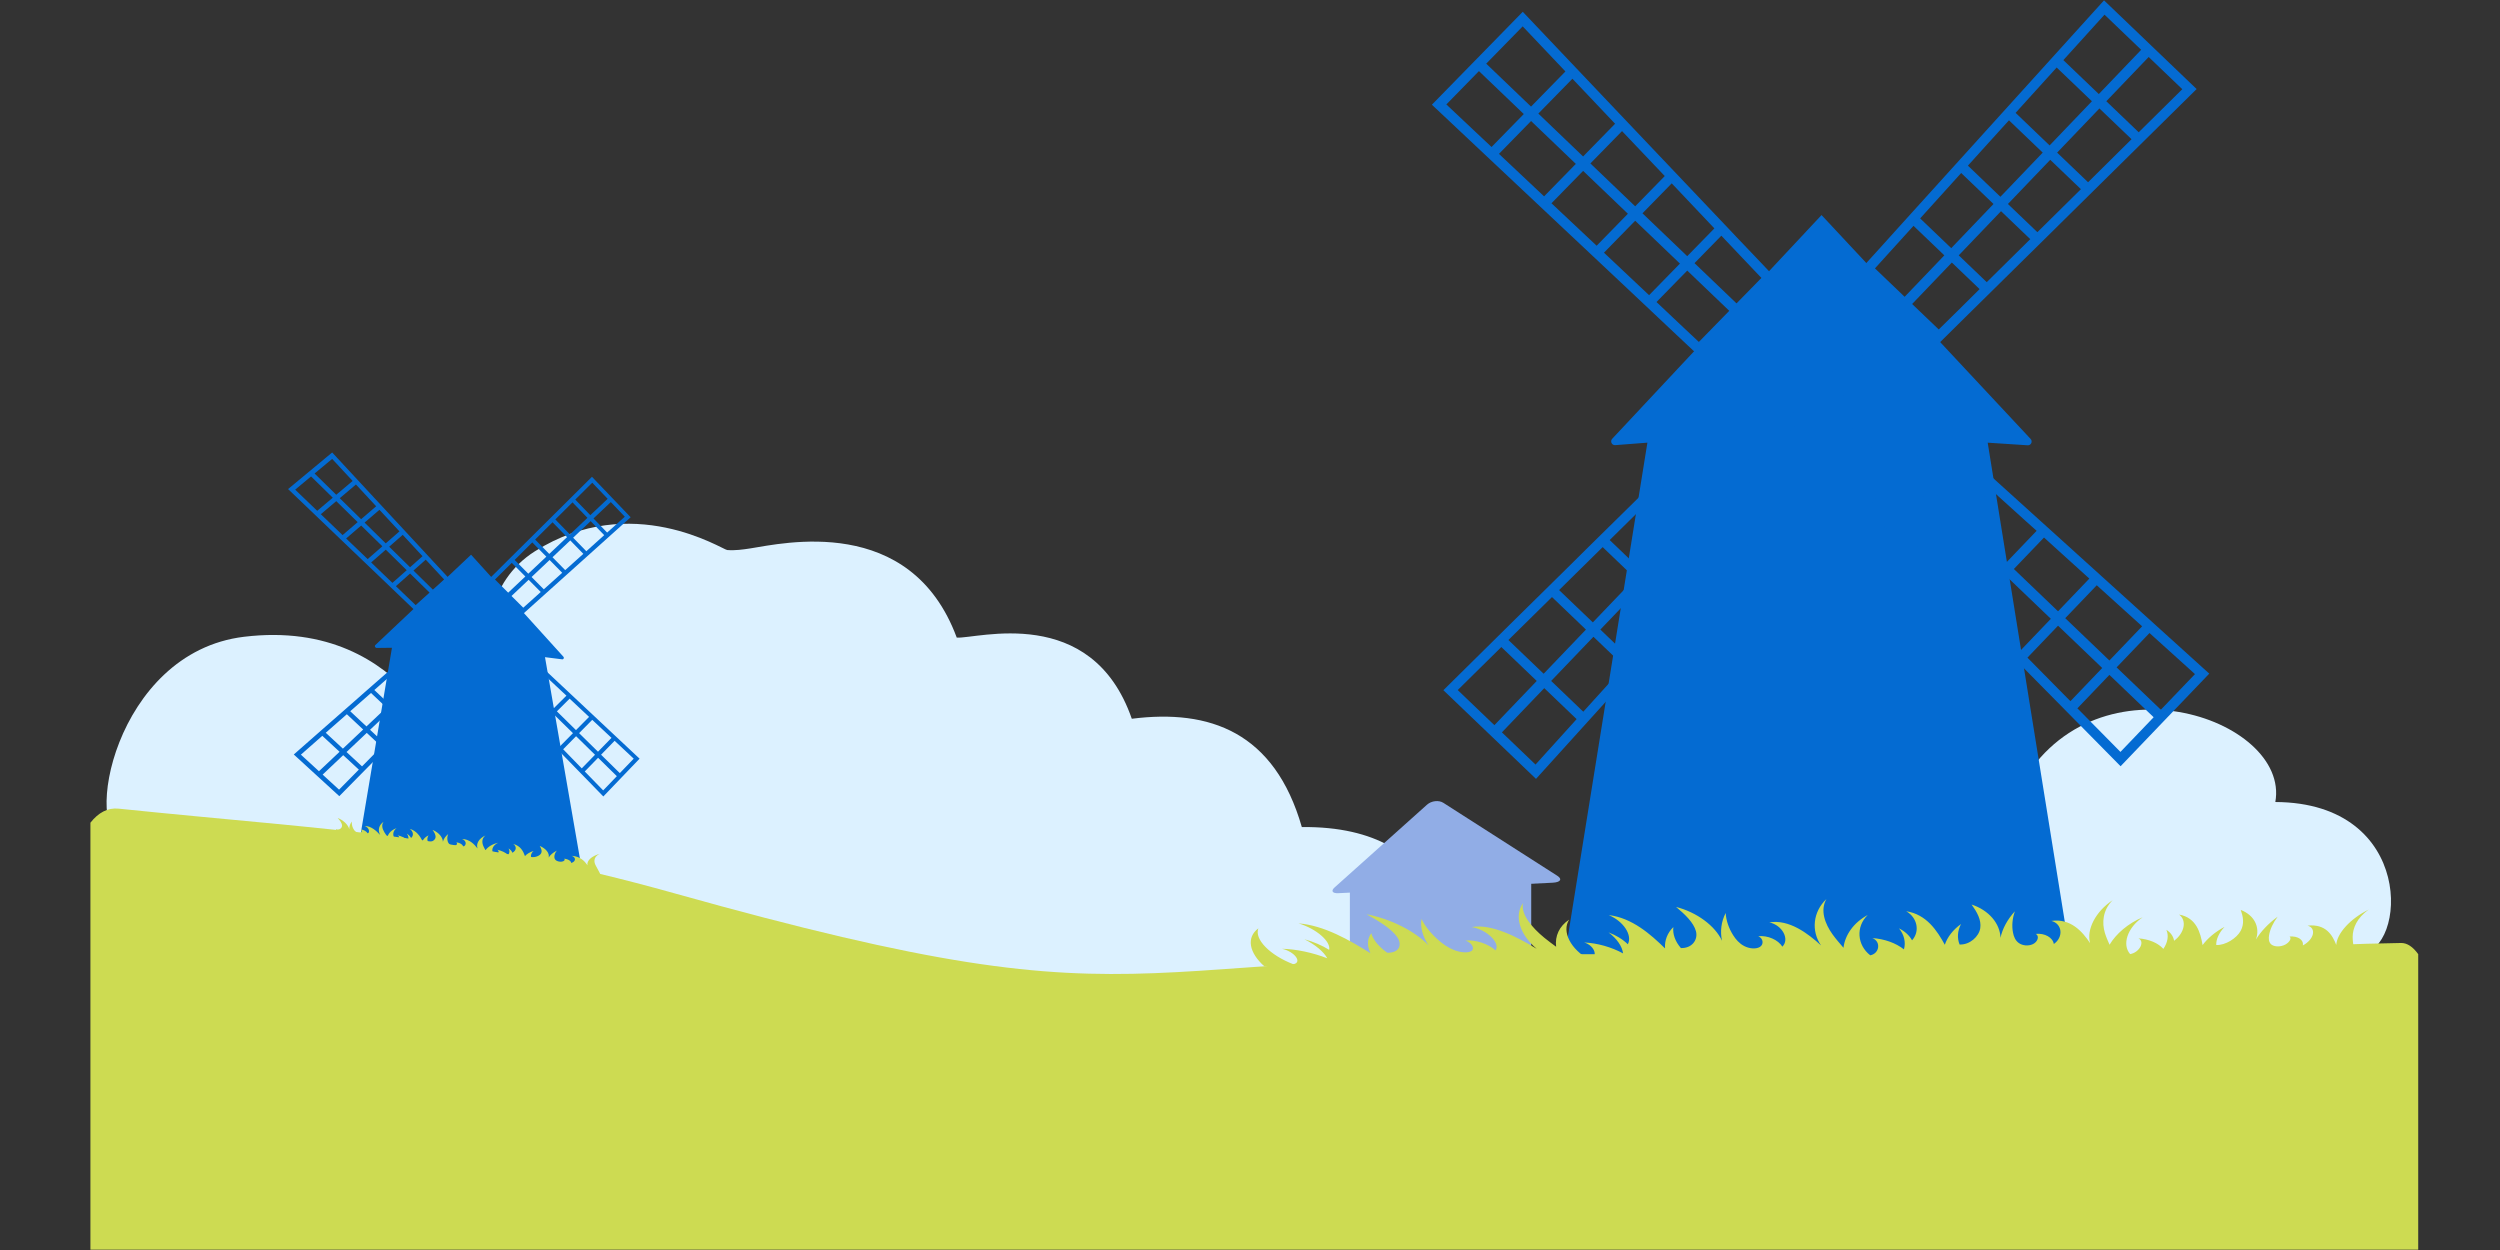
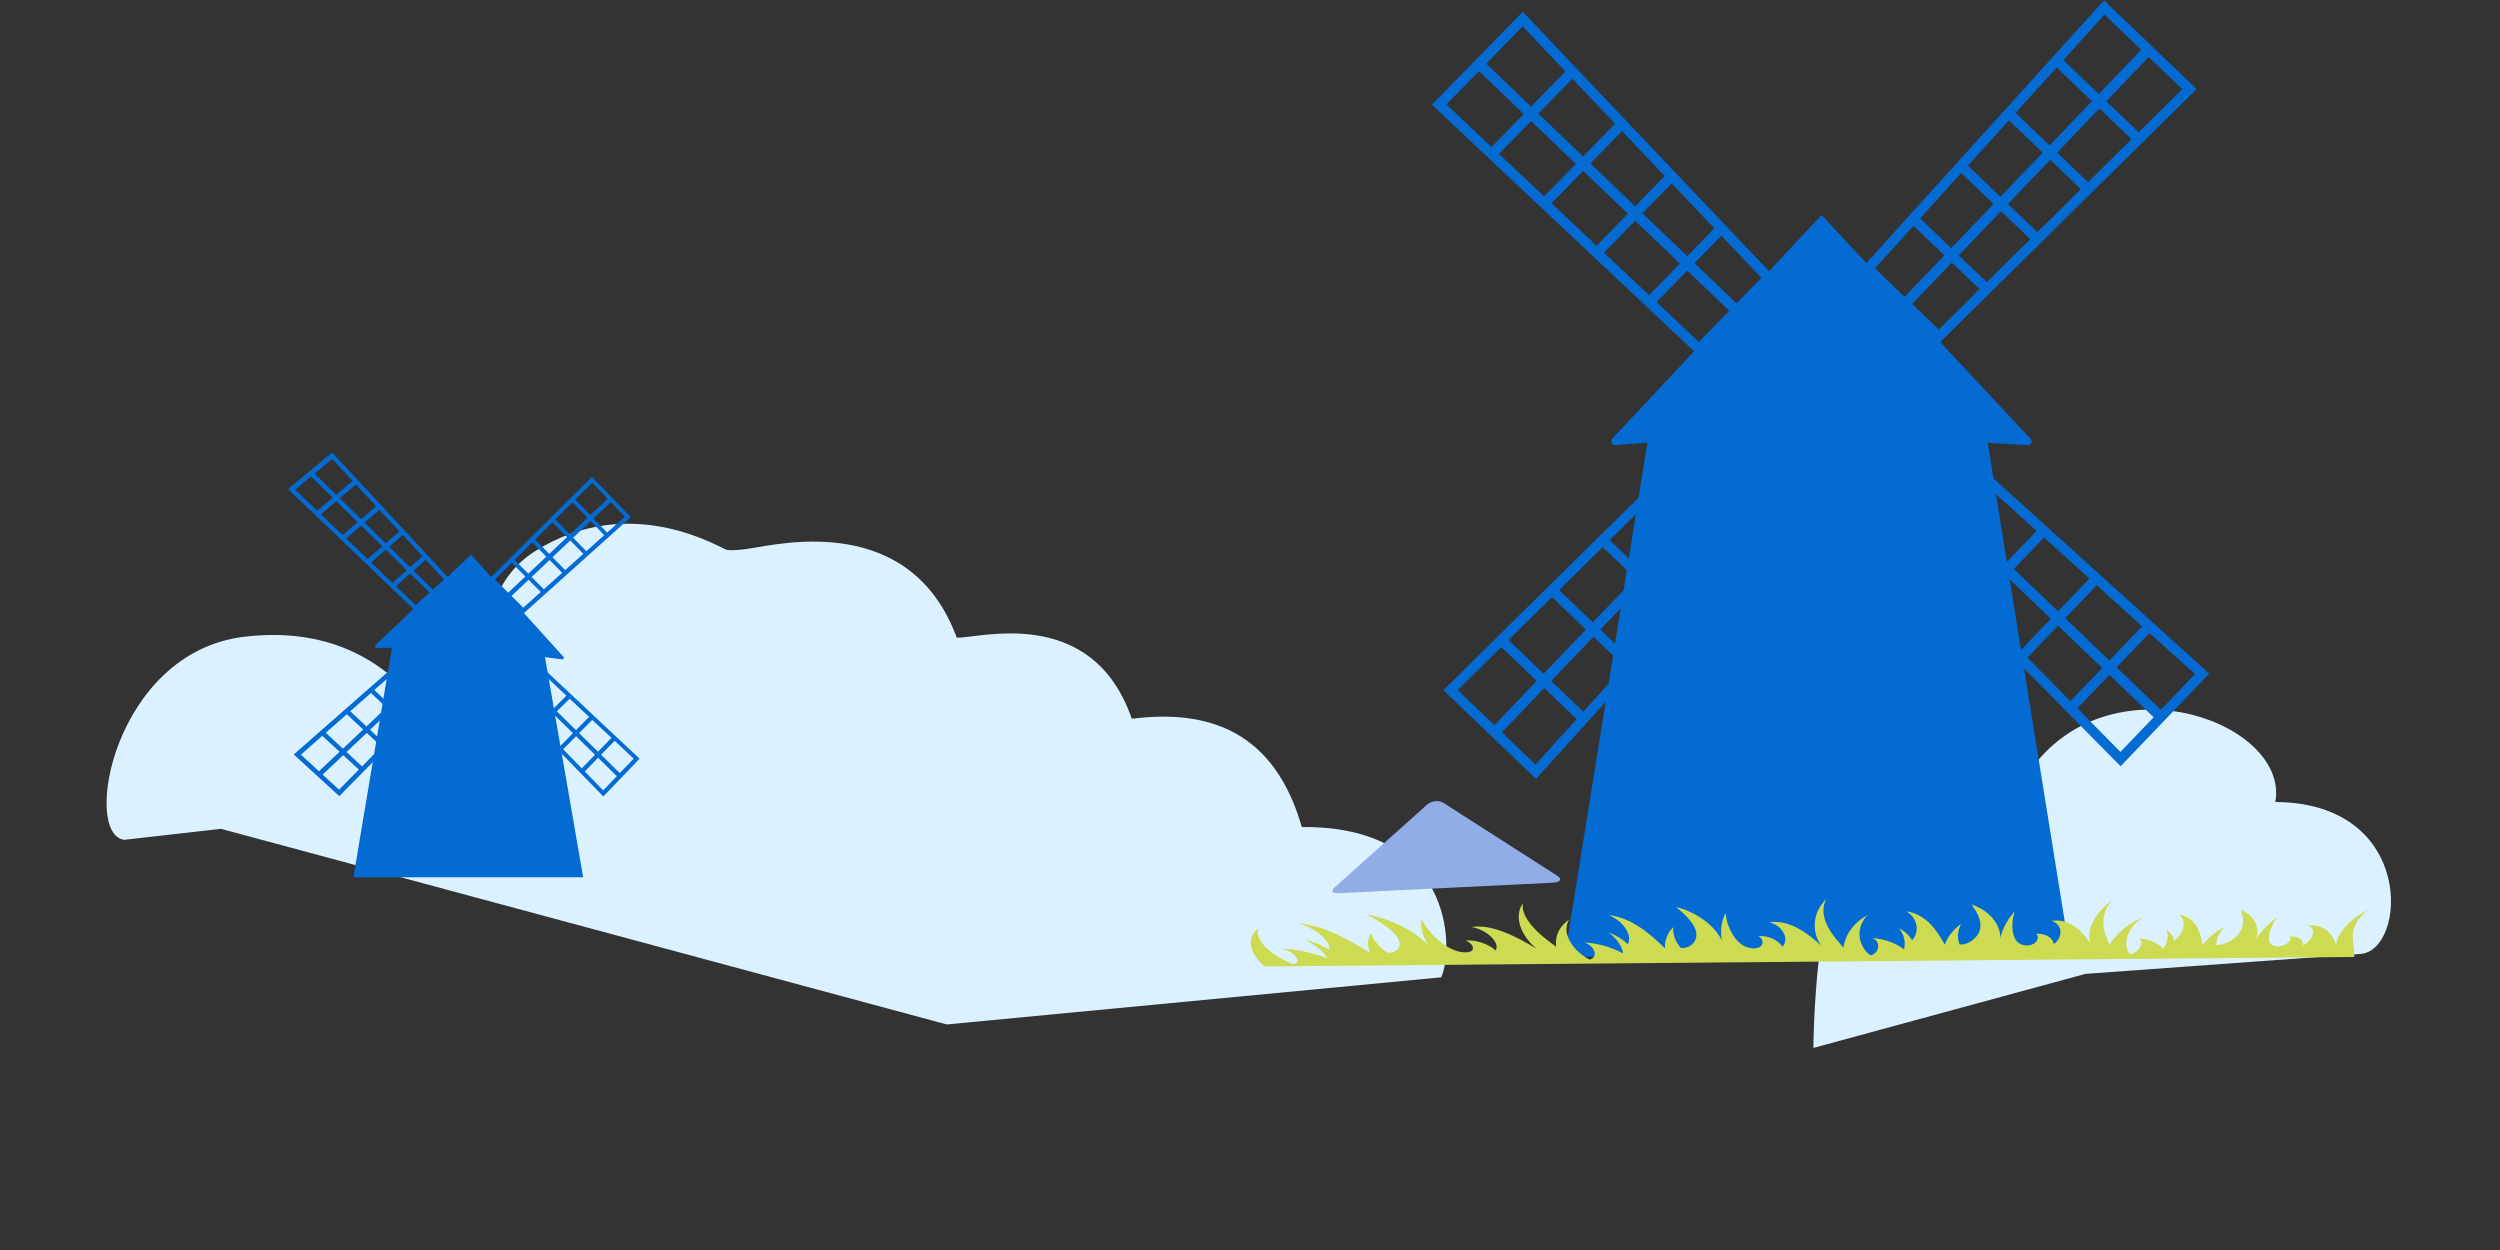
<svg xmlns="http://www.w3.org/2000/svg" width="1000" zoomAndPan="magnify" viewBox="0 0 750 375" height="500" preserveAspectRatio="xMidYMid meet" version="1.0">
  <rect x="0" y="0" width="750" height="375" fill="#333333" stroke="none" />
  <defs>
    <clipPath id="b0d93da410">
      <path d="M 27.125 242.258 L 725.469 242.258 L 725.469 374.891 L 27.125 374.891 Z M 27.125 242.258 " clip-rule="nonzero" />
    </clipPath>
    <clipPath id="90e6a61a83">
-       <path d="M 542.637 182.801 L 562.652 182.801 L 562.652 206.41 L 542.637 206.41 Z M 542.637 182.801 " clip-rule="nonzero" />
-     </clipPath>
+       </clipPath>
    <clipPath id="4fb76ee9bc">
      <path d="M 552.645 182.801 C 555.297 182.801 557.844 183.855 559.719 185.73 C 561.598 187.605 562.652 190.152 562.652 192.805 L 562.652 196.344 C 562.652 199 561.598 201.543 559.719 203.422 C 557.844 205.297 555.297 206.352 552.645 206.352 C 549.992 206.352 547.445 205.297 545.57 203.422 C 543.691 201.543 542.637 199 542.637 196.344 L 542.637 192.805 C 542.637 190.152 543.691 187.605 545.57 185.73 C 547.445 183.855 549.992 182.801 552.645 182.801 Z M 552.645 182.801 " clip-rule="nonzero" />
    </clipPath>
  </defs>
  <path fill="#dcf1ff" d="M 682.598 240.605 C 687.152 215.359 626.812 194.797 605.055 237.738 C 603.062 241.676 577.871 221.887 557.18 247.539 C 544.184 263.66 544.02 314.379 544.02 314.379 L 625.629 292.164 L 708.035 286.191 C 722.09 285.367 724.777 240.793 682.598 240.605 " fill-opacity="1" fill-rule="nonzero" />
  <path fill="#dcf1ff" d="M 37.273 251.945 C 24.496 250.375 34.172 195.73 73.227 191.031 C 123.57 184.973 136.145 232.094 136.211 228.473 C 136.293 223.719 139.195 219.051 143.918 216.062 C 147.242 213.965 151.793 212.203 152.289 208.879 C 152.621 206.656 150.918 204.598 149.762 202.543 C 144.055 192.426 146.059 174.484 160.48 165.383 C 189.492 147.078 216.754 164.898 218.156 165.008 C 220.504 165.203 222.863 164.863 225.18 164.508 C 234.465 163.082 273.16 153.891 287.023 191.277 C 292.918 191.738 327.484 180.895 339.539 215.629 C 362.988 212.645 382.367 219.66 390.547 248.117 C 435.883 247.637 436.312 284.434 432.371 293.195 L 284.02 307.332 L 66.301 248.648 L 37.273 251.945 " fill-opacity="1" fill-rule="nonzero" />
  <path fill="#91ade6" d="M 401.488 267.957 C 399.715 268.043 399.211 267.27 400.367 266.238 L 428.105 241.406 C 429.426 240.227 431.633 239.969 433.008 240.848 L 467.184 262.73 C 468.789 263.758 468.137 264.699 465.758 264.816 L 401.488 267.957 " fill-opacity="1" fill-rule="nonzero" />
-   <path fill="#91ade6" d="M 459.367 288.34 L 404.961 288.34 L 404.961 266.457 L 459.367 263.629 L 459.367 288.34 " fill-opacity="1" fill-rule="nonzero" />
  <path fill="#046bd2" d="M 621.133 287.059 L 596.309 132.801 C 601.508 133.117 605.684 133.402 608.293 133.586 C 609.328 133.66 609.895 132.398 609.16 131.656 L 546.461 64.52 L 483.68 131.613 C 482.945 132.355 483.527 133.629 484.566 133.543 C 486.781 133.359 490.109 133.09 494.219 132.797 L 469.391 287.059 L 621.133 287.059 " fill-opacity="1" fill-rule="nonzero" />
  <path fill="#046bd2" d="M 661.078 200.551 L 625.707 168.547 L 623.348 166.414 L 619.434 162.867 L 611.477 155.68 L 597.777 143.285 L 593.18 139.109 L 592.496 138.48 L 586.797 133.352 L 584.41 131.164 L 582.234 129.207 L 580.266 131.254 L 571.996 139.891 L 552.234 120.969 C 553.656 118.719 553.621 115.836 552.18 113.613 L 571.578 93.352 L 581.664 103.012 L 589.703 95.062 L 616.219 68.93 L 618.312 66.852 L 658.988 26.715 L 656.074 23.922 L 631.207 0.105 L 591.859 43.586 L 570.516 67.164 L 563.98 74.41 L 561.242 77.426 L 558.324 80.656 L 569.324 91.195 L 549.926 111.453 C 547.645 110.105 544.758 110.199 542.574 111.715 L 523.145 93.109 L 531.887 84.168 L 532.633 83.402 L 528.055 78.559 L 520.707 70.855 L 519.191 69.242 L 480.566 28.551 L 456.828 3.535 L 429.57 31.414 L 437.75 39.113 L 469.363 68.844 L 485.41 83.93 L 491.574 89.73 L 502.758 100.27 L 509.738 106.824 L 519.949 96.379 L 520.965 95.34 L 540.488 114.035 C 539.277 116.23 539.367 118.934 540.742 121.043 L 521.344 141.297 L 512.395 132.723 L 510.344 130.758 L 508.25 132.809 L 506.16 134.891 L 498.066 142.863 L 490.332 150.523 L 476.746 163.891 L 471.277 169.316 L 455.32 185.027 L 433.016 207.059 L 460.801 233.664 L 472.395 220.852 L 499.113 191.316 L 514.93 173.828 L 522.469 165.504 L 533.684 153.109 L 526.59 146.316 L 523.598 143.453 L 542.996 123.199 C 545.16 124.48 547.867 124.457 550.008 123.152 L 569.836 142.145 L 559.879 152.547 L 567.75 160.535 L 570.535 163.359 L 574.273 167.141 L 594.223 187.352 L 597.777 190.957 L 616.516 209.934 L 624.465 218 L 636.176 229.871 L 662.781 202.086 Z M 629.027 175.582 L 642.641 187.891 L 632.82 198.145 L 619.57 185.453 L 629.023 175.582 Z M 621.129 168.441 L 623.434 170.527 L 626.793 173.574 L 626.801 173.578 L 617.41 183.387 L 604.16 170.695 L 613.203 161.258 L 617.715 165.352 Z M 610.992 159.242 L 602.004 168.629 L 588.754 155.941 L 597.363 146.949 L 607.789 156.375 Z M 582.371 133.371 L 588.543 138.953 L 593.27 143.227 L 595.027 144.812 L 595.152 144.934 L 586.594 153.871 L 574.152 141.957 Z M 587.375 93.184 L 581.625 98.84 L 573.641 91.199 L 585.555 78.762 L 593.879 86.734 L 593.875 86.738 Z M 596.023 84.648 L 587.621 76.602 L 600.309 63.352 L 609.082 71.75 L 609.07 71.758 Z M 598.055 61.195 L 585.371 74.445 L 576.047 65.52 L 588.355 51.902 Z M 614.012 66.891 L 611.215 69.652 L 602.375 61.195 L 615.07 47.941 L 624.277 56.758 L 624.27 56.758 Z M 617 20.254 L 627.574 30.375 L 614.883 43.625 L 604.68 33.855 L 616.992 20.262 Z M 629.828 32.531 L 639.465 41.758 L 626.422 54.672 L 617.137 45.785 Z M 641.613 39.676 L 631.895 30.371 L 644.605 17.098 L 654.691 26.758 Z M 631.352 4.402 L 642.352 14.941 L 629.641 28.215 L 619.004 18.031 Z M 597.613 41.688 L 602.691 36.094 L 602.691 36.09 L 612.816 45.785 L 600.125 59.035 L 590.371 49.691 Z M 562.488 80.516 L 565.934 76.707 L 566.312 76.289 L 574.055 67.754 L 574.059 67.754 L 583.301 76.605 L 571.391 89.039 Z M 525.73 80.543 L 528.426 83.379 L 526.98 84.859 L 520.961 91.016 L 508.355 78.945 L 516.406 70.707 L 517.602 71.977 Z M 514.312 68.52 L 506.168 76.852 L 492.738 63.988 L 501.52 55.008 L 514.309 68.512 Z M 486.613 39.332 L 499.426 52.816 L 490.551 61.895 L 477.117 49.031 L 486.609 39.328 Z M 484.523 37.121 L 484.527 37.125 L 474.93 46.938 L 461.5 34.074 L 471.723 23.625 L 471.734 23.633 L 477.172 29.363 Z M 463.223 58.906 L 449.688 46.16 L 459.32 36.305 L 472.75 49.168 L 463.227 58.906 Z M 456.805 7.91 L 469.617 21.422 L 469.629 21.434 L 459.312 31.98 L 445.863 19.098 L 446.309 18.645 Z M 433.906 31.332 L 443.68 21.332 L 457.133 34.211 L 447.465 44.098 L 441.223 38.227 Z M 465.445 60.984 L 465.438 60.98 L 474.938 51.266 L 488.367 64.125 L 478.992 73.719 L 478.98 73.707 L 473.832 68.867 Z M 488.57 82.758 L 481.203 75.812 L 481.191 75.805 L 490.555 66.219 L 503.984 79.082 L 494.723 88.551 Z M 517.805 94.246 L 509.656 102.582 L 505.082 98.289 L 496.953 90.613 L 496.949 90.605 L 506.172 81.176 L 518.781 93.25 Z M 510.379 134.93 L 519.281 143.453 L 507.363 155.895 L 498.109 147.031 L 498.156 146.984 Z M 495.133 149.957 L 495.988 149.141 L 505.297 158.055 L 492.605 171.305 L 482.906 162.012 L 482.91 162.008 Z M 471.363 173.434 L 480.793 164.141 L 480.797 164.133 L 490.539 173.465 L 477.852 186.715 L 467.727 177.02 L 467.738 177.012 Z M 460.578 184.062 L 465.594 179.117 L 475.781 188.875 L 463.094 202.125 L 452.52 192.004 Z M 450.395 194.117 L 450.402 194.109 L 461.023 204.285 L 448.316 217.551 L 437.316 207.016 Z M 472.297 216.504 L 460.656 229.367 L 450.57 219.707 L 463.277 206.441 L 472.984 215.734 L 472.977 215.742 Z M 474.984 213.512 L 465.348 204.281 L 478.035 191.031 L 487.305 199.91 Z M 499.023 186.969 L 489.316 197.68 L 489.309 197.688 L 480.105 188.871 L 492.793 175.621 L 501.613 184.07 L 501.609 184.078 Z M 510.059 174.758 L 503.645 181.871 L 503.645 181.875 L 494.859 173.465 L 507.551 160.211 L 515.938 168.25 Z M 522.762 146.785 L 529.516 153.254 L 518.555 165.355 L 517.953 166.039 L 509.617 158.055 L 521.535 145.609 Z M 574.102 162.691 L 570.387 158.934 L 564.047 152.508 L 571.992 144.211 L 584.434 156.121 L 576.16 164.766 L 576.152 164.758 Z M 578.242 166.91 L 586.594 158.195 L 599.844 170.883 L 591.133 179.98 L 591.129 179.98 L 578.602 167.25 Z M 594.129 183.004 L 593.262 182.098 L 593.254 182.09 L 602.004 172.949 L 615.254 185.641 L 606.137 195.156 L 606.129 195.152 L 599.734 188.676 Z M 608.234 197.293 L 608.23 197.293 L 617.414 187.707 L 630.664 200.398 L 621.133 210.352 L 619.973 209.191 Z M 636.133 225.574 L 624.371 213.656 L 623.215 212.5 L 632.82 202.465 L 646.094 215.172 Z M 648.25 212.918 L 634.98 200.215 L 644.852 189.906 L 644.859 189.914 L 657.465 201.301 L 658.488 202.234 L 648.25 212.918 " fill-opacity="1" fill-rule="nonzero" />
  <path fill="#046bd2" d="M 174.953 263.176 L 163.5 197.152 C 165.738 197.422 167.531 197.648 168.645 197.797 C 169.09 197.855 169.328 197.336 169.008 197.004 L 141.316 166.406 L 112.617 193.5 C 112.27 193.812 112.547 194.391 113.039 194.383 C 114.082 194.367 115.652 194.344 117.582 194.332 L 106.02 263.176 L 174.953 263.176 " fill-opacity="1" fill-rule="nonzero" />
  <path fill="#046bd2" d="M 191.168 226.938 L 176.234 212.93 L 175.223 211.98 L 173.547 210.41 L 170.125 207.199 L 164.18 201.629 L 162.176 199.746 L 161.879 199.457 L 159.383 197.133 L 158.332 196.137 L 157.375 195.242 L 156.527 196.062 L 152.938 199.535 L 144.098 190.859 C 144.727 189.934 144.703 188.691 144.047 187.691 L 152.559 179.645 L 157.012 184.082 L 160.465 180.977 L 171.676 170.918 L 172.551 170.129 L 189.203 155.176 L 187.992 153.91 L 177.59 143.039 L 161.156 159.363 L 151.98 168.469 L 149.137 171.305 L 147.938 172.492 L 146.656 173.766 L 151.559 178.648 L 143.031 186.695 C 142.008 186.043 140.711 185.992 139.734 186.578 L 130.867 177.875 L 134.82 174.312 L 135.152 174.008 L 133.062 171.746 L 129.691 168.129 L 128.996 167.367 L 110.973 147.945 L 99.652 135.742 L 86.422 146.723 L 90.438 150.559 L 105.723 165.188 L 113.348 172.484 L 116.254 175.266 L 121.5 180.289 L 124.75 183.395 L 129.414 179.184 L 129.879 178.766 L 138.805 187.516 C 138.27 188.426 138.316 189.598 138.945 190.551 L 130.188 198.816 L 126.043 194.82 L 125.086 193.898 L 124.121 194.742 L 123.156 195.594 L 119.406 198.887 L 115.793 202.07 L 109.375 207.691 L 106.77 209.992 L 99.086 216.727 L 88.137 226.348 L 101.789 238.848 L 107.375 233.18 L 120.004 220.371 L 127.32 212.941 L 130.77 209.445 L 135.855 204.289 L 132.602 201.148 L 131.223 199.82 L 139.965 191.555 C 140.941 192.172 142.156 192.238 143.109 191.738 L 151.996 200.449 L 147.629 204.676 L 151.152 208.297 L 152.395 209.57 L 154.055 211.277 L 162.859 220.316 L 164.418 221.914 L 172.562 230.273 L 175.988 233.789 L 180.996 238.938 L 191.879 227.598 Z M 177.672 215.953 L 183.453 221.359 L 179.398 225.512 L 173.73 219.945 Z M 174.293 212.793 L 175.285 213.719 L 176.723 215.062 L 176.727 215.066 L 172.797 219.035 L 167.07 213.406 L 170.887 209.594 L 172.828 211.422 Z M 169.934 208.695 L 166.129 212.484 L 160.34 206.801 L 164.023 203.176 L 168.547 207.41 Z M 157.453 197.023 L 160.168 199.559 L 162.238 201.496 L 163.004 202.211 L 163.059 202.266 L 159.387 205.871 L 153.891 200.477 Z M 159.445 180.105 L 156.977 182.312 L 153.453 178.797 L 158.59 173.938 L 162.227 177.598 Z M 163.141 176.793 L 159.477 173.102 L 164.879 167.996 L 168.664 171.84 L 168.66 171.84 Z M 163.898 167.004 L 158.488 172.109 L 154.395 167.984 L 159.68 162.719 Z M 170.73 169.988 L 169.559 171.039 L 165.754 167.168 L 171.082 162.129 L 175.004 166.152 Z M 171.746 150.707 L 176.242 155.355 L 170.977 160.324 L 166.598 155.832 L 171.746 150.711 Z M 177.195 156.34 L 181.262 160.547 L 175.898 165.371 L 171.941 161.312 Z M 182.141 159.773 L 178.047 155.539 L 183.242 150.625 L 187.445 155.012 Z M 177.672 144.816 L 182.301 149.641 L 177.098 154.551 L 172.582 149.875 Z M 163.617 158.805 L 165.762 156.68 L 170.113 161.141 L 164.777 166.176 L 160.539 161.867 Z M 148.5 173.852 L 150.008 172.359 L 150.172 172.191 L 153.535 168.855 L 157.602 172.945 L 152.457 177.801 Z M 132.012 172.52 L 133.246 173.844 L 132.598 174.434 L 129.863 176.891 L 124.039 171.168 L 127.723 167.898 L 128.277 168.492 Z M 126.758 166.863 L 123.02 170.172 L 116.75 164.012 L 120.82 160.457 L 126.754 166.859 Z M 113.836 152.949 L 119.84 159.414 L 115.723 163.004 L 109.379 156.777 L 113.836 152.945 Z M 112.848 151.883 L 112.848 151.887 L 108.336 155.758 L 101.926 149.461 L 106.785 145.352 L 106.789 145.355 L 109.375 148.137 Z M 102.773 160.523 L 96.246 154.262 L 100.879 150.344 L 107.305 156.645 L 102.773 160.527 Z M 99.645 137.668 L 105.781 144.277 L 105.789 144.285 L 100.875 148.43 L 94.379 142.051 L 94.594 141.871 Z M 88.551 146.898 L 93.32 142.93 L 99.828 149.312 L 95.168 153.246 L 92.129 150.332 Z M 103.844 161.547 L 103.84 161.543 L 108.348 157.664 L 114.703 163.891 L 110.301 167.73 L 110.297 167.723 L 107.848 165.379 Z M 114.832 172.086 L 111.352 168.742 L 111.344 168.738 L 115.734 164.902 L 122.016 171.062 L 117.727 174.863 Z M 128.426 178.184 L 124.699 181.539 L 122.574 179.5 L 118.773 175.852 L 118.77 175.848 L 123.035 172.059 L 128.871 177.781 Z M 125.113 195.73 L 129.246 199.707 L 123.77 204.871 L 119.434 200.727 L 119.453 200.707 Z M 118.047 201.945 L 118.445 201.602 L 122.812 205.773 L 116.902 211.352 L 112.301 207 L 112.305 206.996 Z M 106.816 211.84 L 111.301 207.898 L 111.305 207.895 L 115.934 212.266 L 109.938 217.926 L 105.074 213.371 L 105.078 213.367 Z M 101.637 216.395 L 104.051 214.27 L 108.953 218.852 L 102.867 224.594 L 97.727 219.828 Z M 96.691 220.75 L 96.695 220.746 L 101.871 225.535 L 95.688 231.371 L 90.266 226.398 Z M 107.32 231.219 L 101.715 236.895 L 96.793 232.383 L 102.961 226.547 L 107.652 230.883 L 107.648 230.887 Z M 108.609 229.91 L 103.957 225.605 L 110.031 219.863 L 114.457 223.996 Z M 119.949 218.434 L 115.402 223.035 L 115.398 223.035 L 111.016 218.934 L 117 213.273 L 121.156 217.199 L 121.156 217.203 Z M 125.066 213.25 L 122.102 216.266 L 122.098 216.266 L 117.969 212.359 L 123.863 206.777 L 127.773 210.504 Z M 130.848 201.258 L 133.957 204.25 L 128.969 209.297 L 128.695 209.578 L 124.82 205.879 L 130.285 200.707 Z M 153.961 209.363 L 152.312 207.668 L 149.477 204.758 L 152.953 201.387 L 158.457 206.781 L 154.879 210.297 L 154.875 210.293 Z M 155.801 211.262 L 159.406 207.715 L 165.211 213.398 L 161.488 217.113 L 161.484 217.113 L 155.961 211.418 Z M 162.797 218.457 L 162.418 218.055 L 162.418 218.051 L 166.148 214.32 L 171.891 219.949 L 168.043 223.84 L 168.039 223.836 L 165.25 220.973 Z M 168.953 224.785 L 168.953 224.781 L 172.824 220.859 L 178.504 226.43 L 174.531 230.508 L 174.027 230 Z M 180.953 237.121 L 175.922 231.945 L 175.426 231.445 L 179.426 227.332 L 185.055 232.852 Z M 185.945 231.934 L 180.32 226.414 L 184.387 222.238 L 184.391 222.242 L 189.684 227.195 L 190.113 227.598 L 185.945 231.934 " fill-opacity="1" fill-rule="nonzero" />
  <path fill="#cddb52" d="M 379.336 289.926 L 706.258 287.094 C 706.41 285.055 705.781 283.148 705.801 281 C 705.816 278.508 707.062 275.324 710.637 272.863 C 705.07 275.586 701.027 280.086 700.883 283.512 C 699.777 280.605 697.801 277.094 692.289 277.691 C 695.031 278.488 694.168 281.902 690.848 283.629 C 691.164 281.965 689.383 280.75 686.84 280.953 C 687.695 281.539 686.621 283.016 685.105 283.594 C 683.598 284.164 682.055 283.941 681.328 283.281 C 680.602 282.617 680.555 281.59 680.723 280.559 C 681.012 278.797 681.895 276.883 683.297 275.004 C 680.469 277.086 678.207 279.477 676.789 281.855 C 678.078 278.125 676.309 274.566 672.227 272.98 C 672.91 274.941 673.387 277.059 672.191 279.273 C 671.02 281.434 667.637 283.645 664.871 283.5 C 664.805 281.805 665.699 279.832 667.371 278.055 C 664.621 279.52 662.285 281.469 660.777 283.523 C 660.125 279.773 658.938 275.32 653.723 274.363 C 656.117 276.164 655.363 279.891 652.223 282.234 C 652.016 280.914 651.203 279.75 649.914 278.949 C 650.672 280.652 650.328 282.754 649.008 284.668 C 647.441 282.906 644.738 281.75 641.523 281.508 C 643.598 282.461 641.828 285.754 639.047 286.23 C 636.543 283.426 638.188 278.309 642.801 275.176 C 638.418 277.027 634.82 280.141 632.867 283.418 C 632.359 282.273 631.84 281.113 631.469 279.883 C 630.57 276.914 630.746 273.117 633.785 270.062 C 628.637 273.496 625.906 278.879 627.023 282.938 C 624.742 279.504 621.219 275.445 615.406 276.273 C 618.727 277.133 619.094 281.152 616.148 283.203 C 615.848 281.262 613.43 279.883 610.734 280.164 C 611.902 280.824 611.309 282.551 609.891 283.23 C 608.48 283.91 606.715 283.672 605.66 282.918 C 604.598 282.164 604.137 280.996 603.906 279.809 C 603.504 277.781 603.691 275.57 604.465 273.387 C 602.215 275.84 600.719 278.617 600.145 281.352 C 600.031 277.062 596.625 273.039 591.484 271.363 C 593.059 273.566 594.465 275.957 594.074 278.484 C 593.691 280.953 590.934 283.488 587.879 283.355 C 587.094 281.457 587.242 279.23 588.309 277.203 C 585.934 278.902 584.215 281.113 583.445 283.426 C 581.152 279.238 577.953 274.301 571.855 273.371 C 575.246 275.305 576.02 279.461 573.613 282.098 C 572.824 280.641 571.441 279.367 569.691 278.508 C 571.25 280.371 571.789 282.691 571.184 284.812 C 568.723 282.887 565.293 281.652 561.703 281.43 C 564.363 282.445 563.875 286.059 561.078 286.594 C 557.141 283.559 556.684 278.016 560.312 274.5 C 556.094 276.766 553.488 280.516 553.047 284.336 C 551.934 283.031 550.773 281.715 549.77 280.316 C 547.48 277.133 545.984 273.074 547.922 269.719 C 543.871 273.543 543.309 279.305 546.316 283.633 C 542.324 279.977 536.715 275.738 530.797 276.719 C 534.766 277.562 536.957 281.816 534.688 284.008 C 533.5 281.961 530.273 280.543 527.492 280.871 C 529.047 281.551 529.172 283.371 527.945 284.094 C 526.73 284.82 524.711 284.578 523.246 283.805 C 521.766 283.027 520.746 281.82 519.965 280.59 C 518.629 278.484 517.844 276.184 517.699 273.895 C 516.367 276.496 516 279.395 516.602 282.234 C 514.559 277.781 509.086 273.684 502.816 272.082 C 505.492 274.305 508.066 276.742 508.781 279.352 C 509.469 281.898 507.621 284.531 504.27 284.418 C 502.578 282.484 501.75 280.215 502.004 278.125 C 500.199 279.898 499.328 282.172 499.52 284.531 C 495.195 280.285 489.582 275.34 482.625 274.531 C 487.109 276.406 489.785 280.602 488.348 283.277 C 486.863 281.82 484.816 280.562 482.559 279.723 C 485.051 281.566 486.652 283.898 486.922 286.023 C 483.434 284.117 479.203 282.922 475.246 282.742 C 478.547 283.719 479.602 287.328 476.82 287.879 C 471.262 284.883 468.391 279.438 470.754 275.883 C 467.754 277.863 466.445 280.855 466.836 284.023 C 465.641 283.148 464.449 282.262 463.316 281.34 C 459.52 278.23 456.227 274.285 456.883 270.934 C 454.176 274.805 455.957 280.426 461 284.641 C 455.18 281.09 447.43 277.062 441.516 278.125 C 446.098 278.863 450.207 282.977 448.664 285.125 C 446.551 283.148 442.516 281.824 439.668 282.18 C 441.605 282.812 442.484 284.566 441.461 285.277 C 440.441 285.984 438.18 285.77 436.297 285.047 C 434.402 284.316 432.824 283.176 431.5 282.012 C 429.238 280.023 427.492 277.848 426.434 275.668 C 426.051 278.176 426.797 280.934 428.555 283.621 C 424.617 279.414 417.199 275.633 409.969 274.285 C 413.633 276.305 417.312 278.551 419.078 281.004 C 420.797 283.398 419.828 285.902 416.188 285.828 C 413.648 284.027 411.91 281.922 411.387 279.961 C 410.145 281.652 410.066 283.781 411.145 285.977 C 404.934 282.066 397.176 277.598 389.559 277.016 C 394.949 278.633 399.316 282.473 398.742 284.945 C 396.633 283.629 394.004 282.5 391.32 281.77 C 394.609 283.414 397.145 285.543 398.188 287.488 C 393.773 285.77 388.855 284.738 384.586 284.629 C 388.426 285.469 390.797 288.75 387.992 289.266 C 381.023 286.594 376.219 281.766 377.512 278.5 C 373.828 281.254 374.699 285.805 379.336 289.926 " fill-opacity="1" fill-rule="nonzero" />
-   <path fill="#cddb52" d="M 100.887 250.434 L 180.172 262.582 C 180.012 261.766 178.652 259.785 178.422 258.941 C 178.16 257.98 178.422 256.848 179.918 256.148 C 177.469 256.809 175.961 258.25 176.246 259.566 C 175.398 258.363 174.082 256.895 171.5 256.746 C 172.883 257.23 172.793 258.469 171.355 258.898 C 171.355 258.285 170.395 257.699 169.207 257.605 C 169.66 257.887 169.281 258.371 168.609 258.484 C 167.949 258.598 167.199 258.402 166.809 258.109 C 166.414 257.809 166.312 257.422 166.309 257.051 C 166.305 256.418 166.562 255.773 167.062 255.176 C 165.926 255.754 165.066 256.484 164.594 257.266 C 164.91 255.98 163.84 254.582 161.91 253.773 C 162.348 254.512 162.707 255.297 162.316 256.02 C 161.934 256.734 160.551 257.32 159.309 257.09 C 159.176 256.469 159.453 255.816 160.082 255.281 C 158.957 255.633 158.043 256.184 157.488 256.832 C 156.996 255.445 156.242 253.805 153.973 253.172 C 155.078 253.934 154.941 255.191 153.703 255.832 C 153.555 255.352 153.152 254.891 152.57 254.535 C 152.965 255.176 152.914 255.898 152.438 256.492 C 151.691 255.773 150.504 255.199 149.156 254.922 C 150.055 255.379 149.434 256.43 148.285 256.426 C 147.156 255.289 147.668 253.629 149.449 252.824 C 147.723 253.207 146.348 254.059 145.648 255.066 C 145.41 254.645 145.168 254.215 144.984 253.773 C 144.551 252.727 144.523 251.484 145.648 250.641 C 143.703 251.496 142.738 253.125 143.273 254.559 C 142.293 253.27 140.836 251.734 138.605 251.695 C 139.898 252.156 140.102 253.504 138.977 254.02 C 138.836 253.359 137.891 252.77 136.859 252.711 C 137.309 252.992 137.102 253.531 136.559 253.68 C 136.027 253.82 135.348 253.648 134.949 253.34 C 134.543 253.035 134.363 252.629 134.273 252.234 C 134.121 251.559 134.184 250.863 134.465 250.215 C 133.641 250.875 133.086 251.68 132.871 252.531 C 132.828 251.148 131.598 249.719 129.754 248.957 C 130.309 249.707 130.797 250.52 130.645 251.297 C 130.496 252.062 129.469 252.727 128.359 252.523 C 128.098 251.875 128.176 251.184 128.574 250.602 C 127.707 251.016 127.07 251.621 126.766 252.312 C 126.008 250.879 124.969 249.215 122.887 248.645 C 124.008 249.387 124.203 250.695 123.316 251.391 C 123.07 250.898 122.621 250.441 122.039 250.094 C 122.535 250.738 122.672 251.484 122.414 252.113 C 121.605 251.391 120.461 250.84 119.25 250.594 C 120.125 251.035 119.859 252.125 118.891 252.152 C 117.652 251.023 117.672 249.332 118.977 248.457 C 117.512 248.934 116.535 249.93 116.262 251.059 C 115.938 250.609 115.602 250.16 115.32 249.695 C 114.688 248.652 114.355 247.41 115.094 246.535 C 113.664 247.453 113.262 249.102 114.07 250.52 C 112.918 249.254 111.312 247.773 109.422 247.801 C 110.621 248.215 111.129 249.543 110.312 250.086 C 110.027 249.43 109.082 248.875 108.199 248.844 C 108.648 249.109 108.602 249.641 108.188 249.797 C 107.77 249.953 107.156 249.789 106.742 249.5 C 106.324 249.211 106.074 248.816 105.902 248.43 C 105.605 247.777 105.484 247.105 105.562 246.461 C 105.023 247.125 104.762 247.926 104.793 248.754 C 104.414 247.41 103.02 246.055 101.289 245.379 C 101.93 246.082 102.547 246.855 102.609 247.605 C 102.668 248.348 101.961 249.012 100.973 248.832 C 100.594 248.219 100.887 250.434 100.887 250.434 " fill-opacity="1" fill-rule="nonzero" />
  <g clip-path="url(#b0d93da410)">
-     <path fill="#cddb52" d="M 720.305 282.895 C 662.508 283.797 654.617 290.336 513.711 286.777 C 327.051 282.062 357.773 311.566 202.215 267.965 C 139.238 250.309 100.598 249.309 35.578 242.594 C 32.293 242.25 29.492 243.805 27.125 246.816 L 27.125 374.891 L 725.465 374.891 L 725.465 286.25 C 723.895 284.074 722.176 282.863 720.305 282.895 " fill-opacity="1" fill-rule="nonzero" />
-   </g>
+     </g>
  <g clip-path="url(#90e6a61a83)">
    <g clip-path="url(#4fb76ee9bc)">
-       <path fill="#046bd2" d="M 542.637 182.801 L 562.652 182.801 L 562.652 206.332 L 542.637 206.332 Z M 542.637 182.801 " fill-opacity="1" fill-rule="nonzero" />
-     </g>
+       </g>
  </g>
</svg>